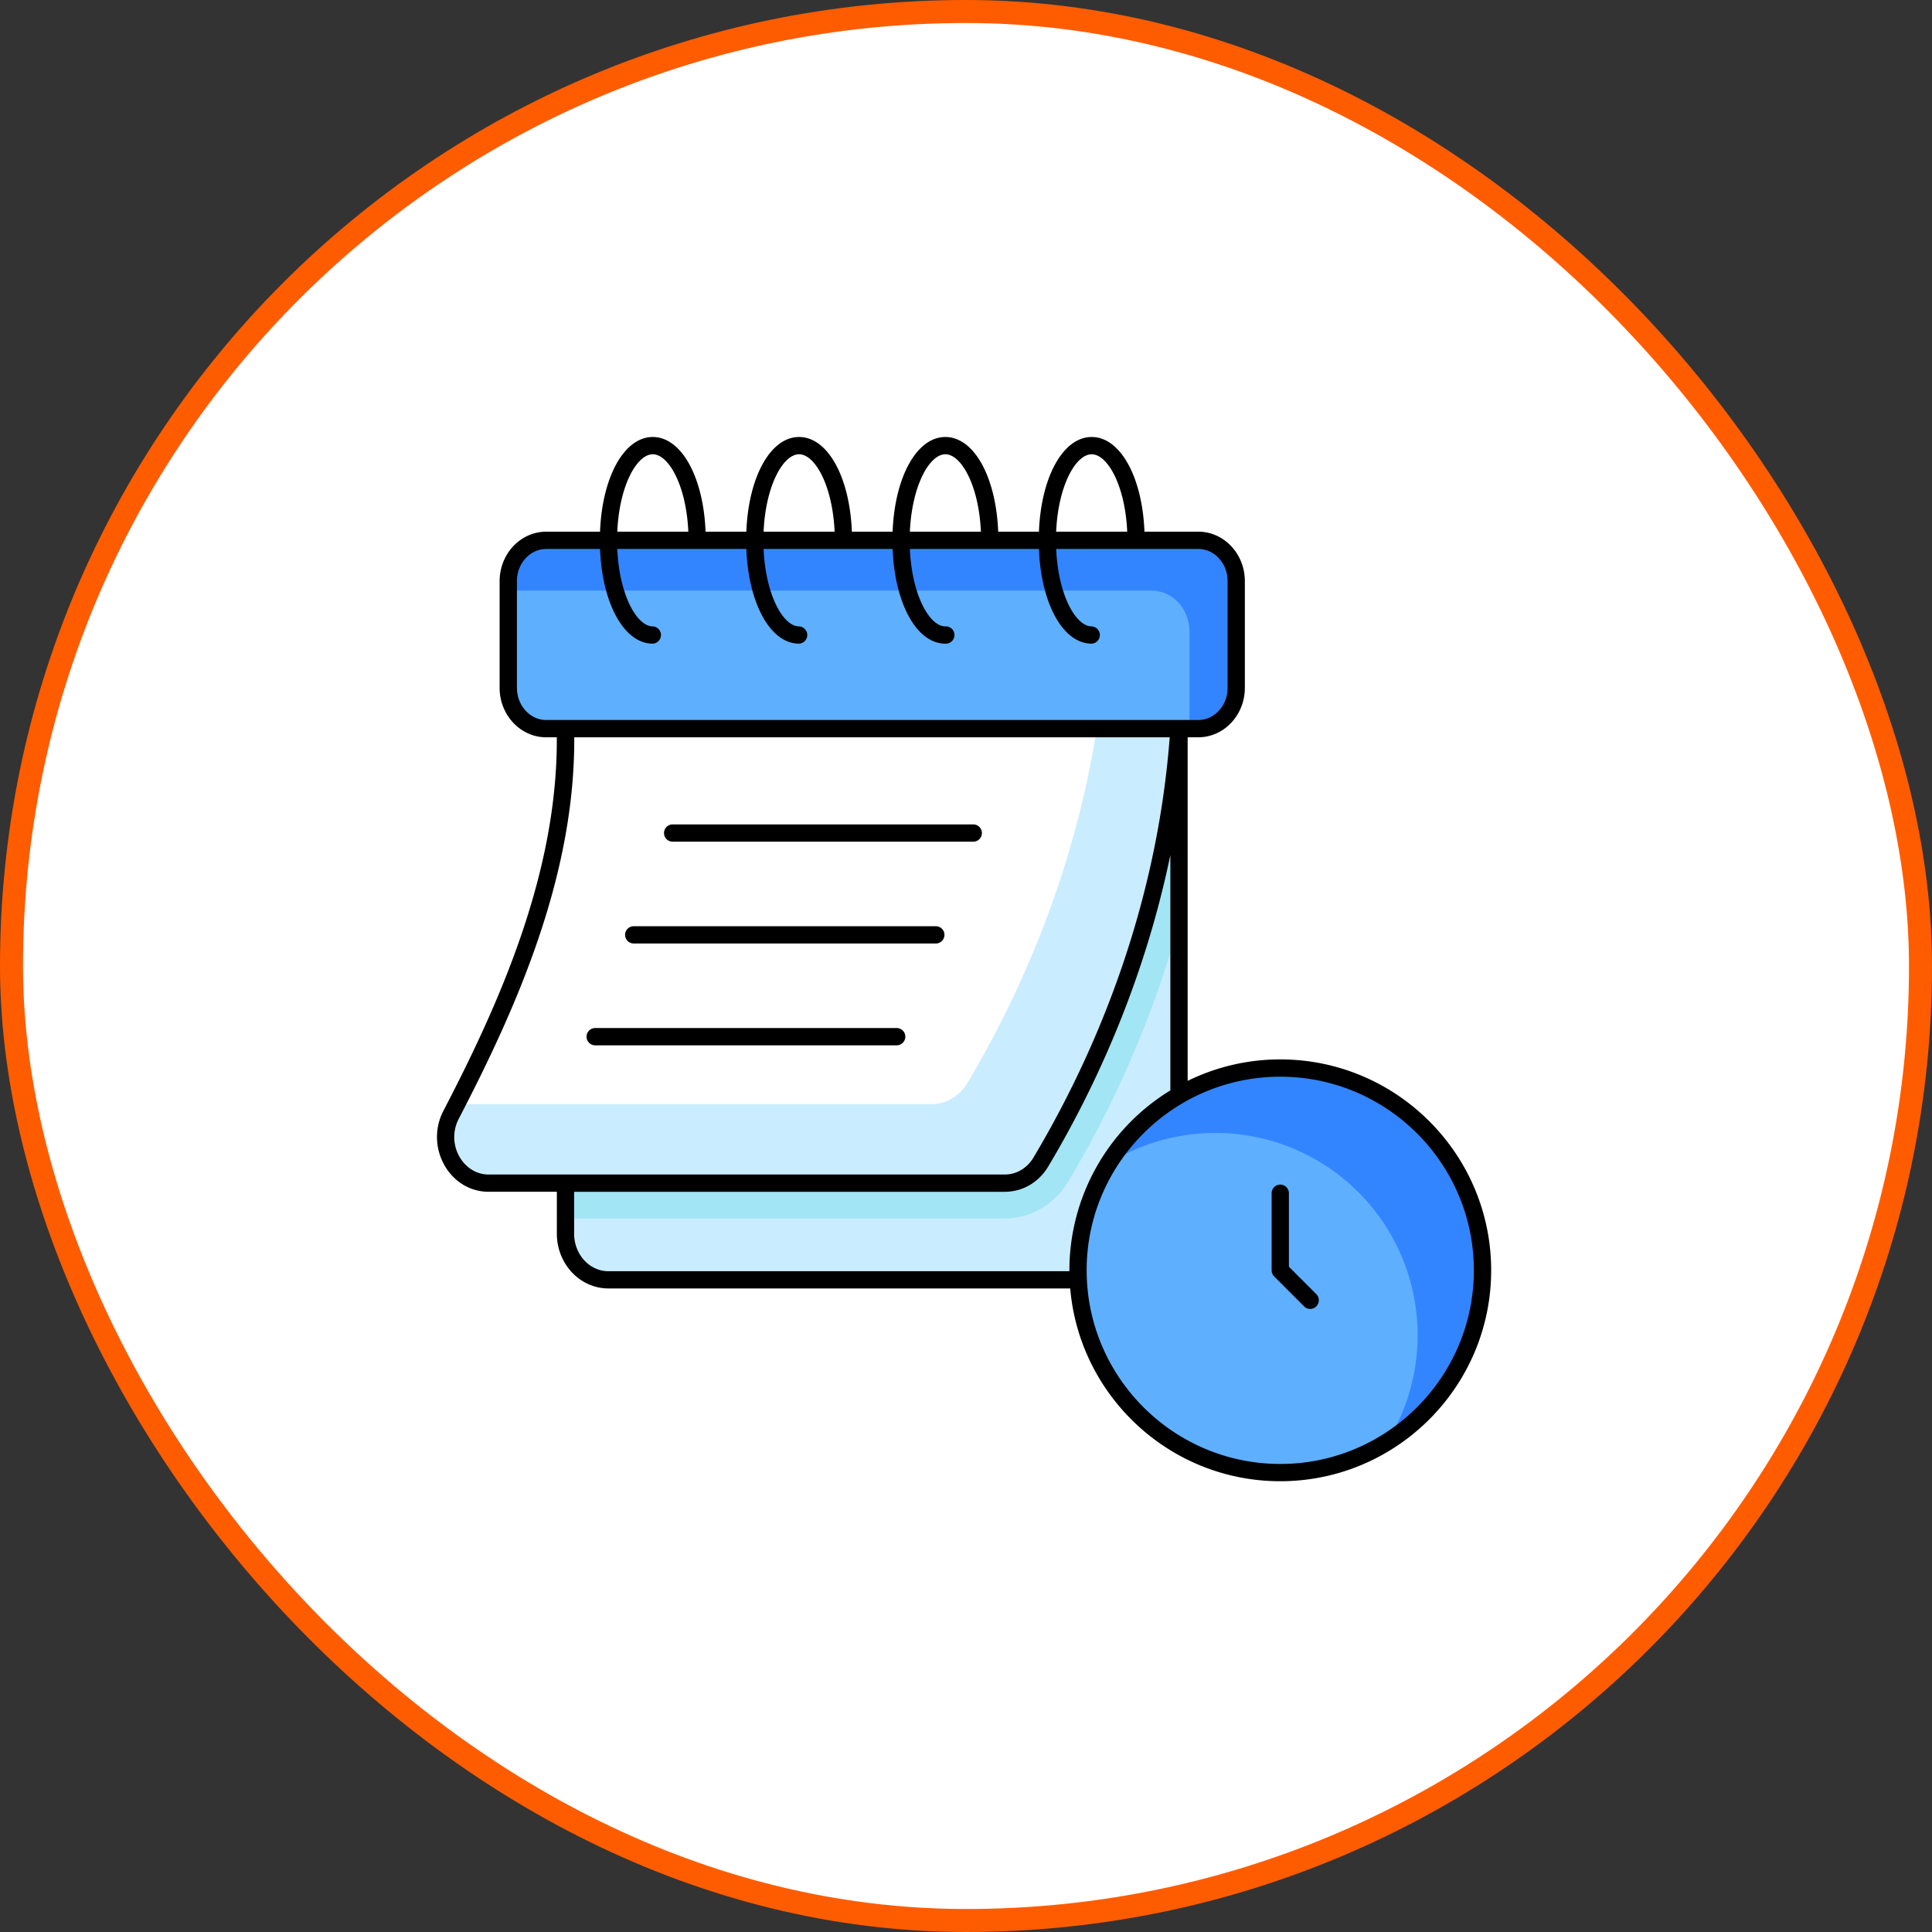
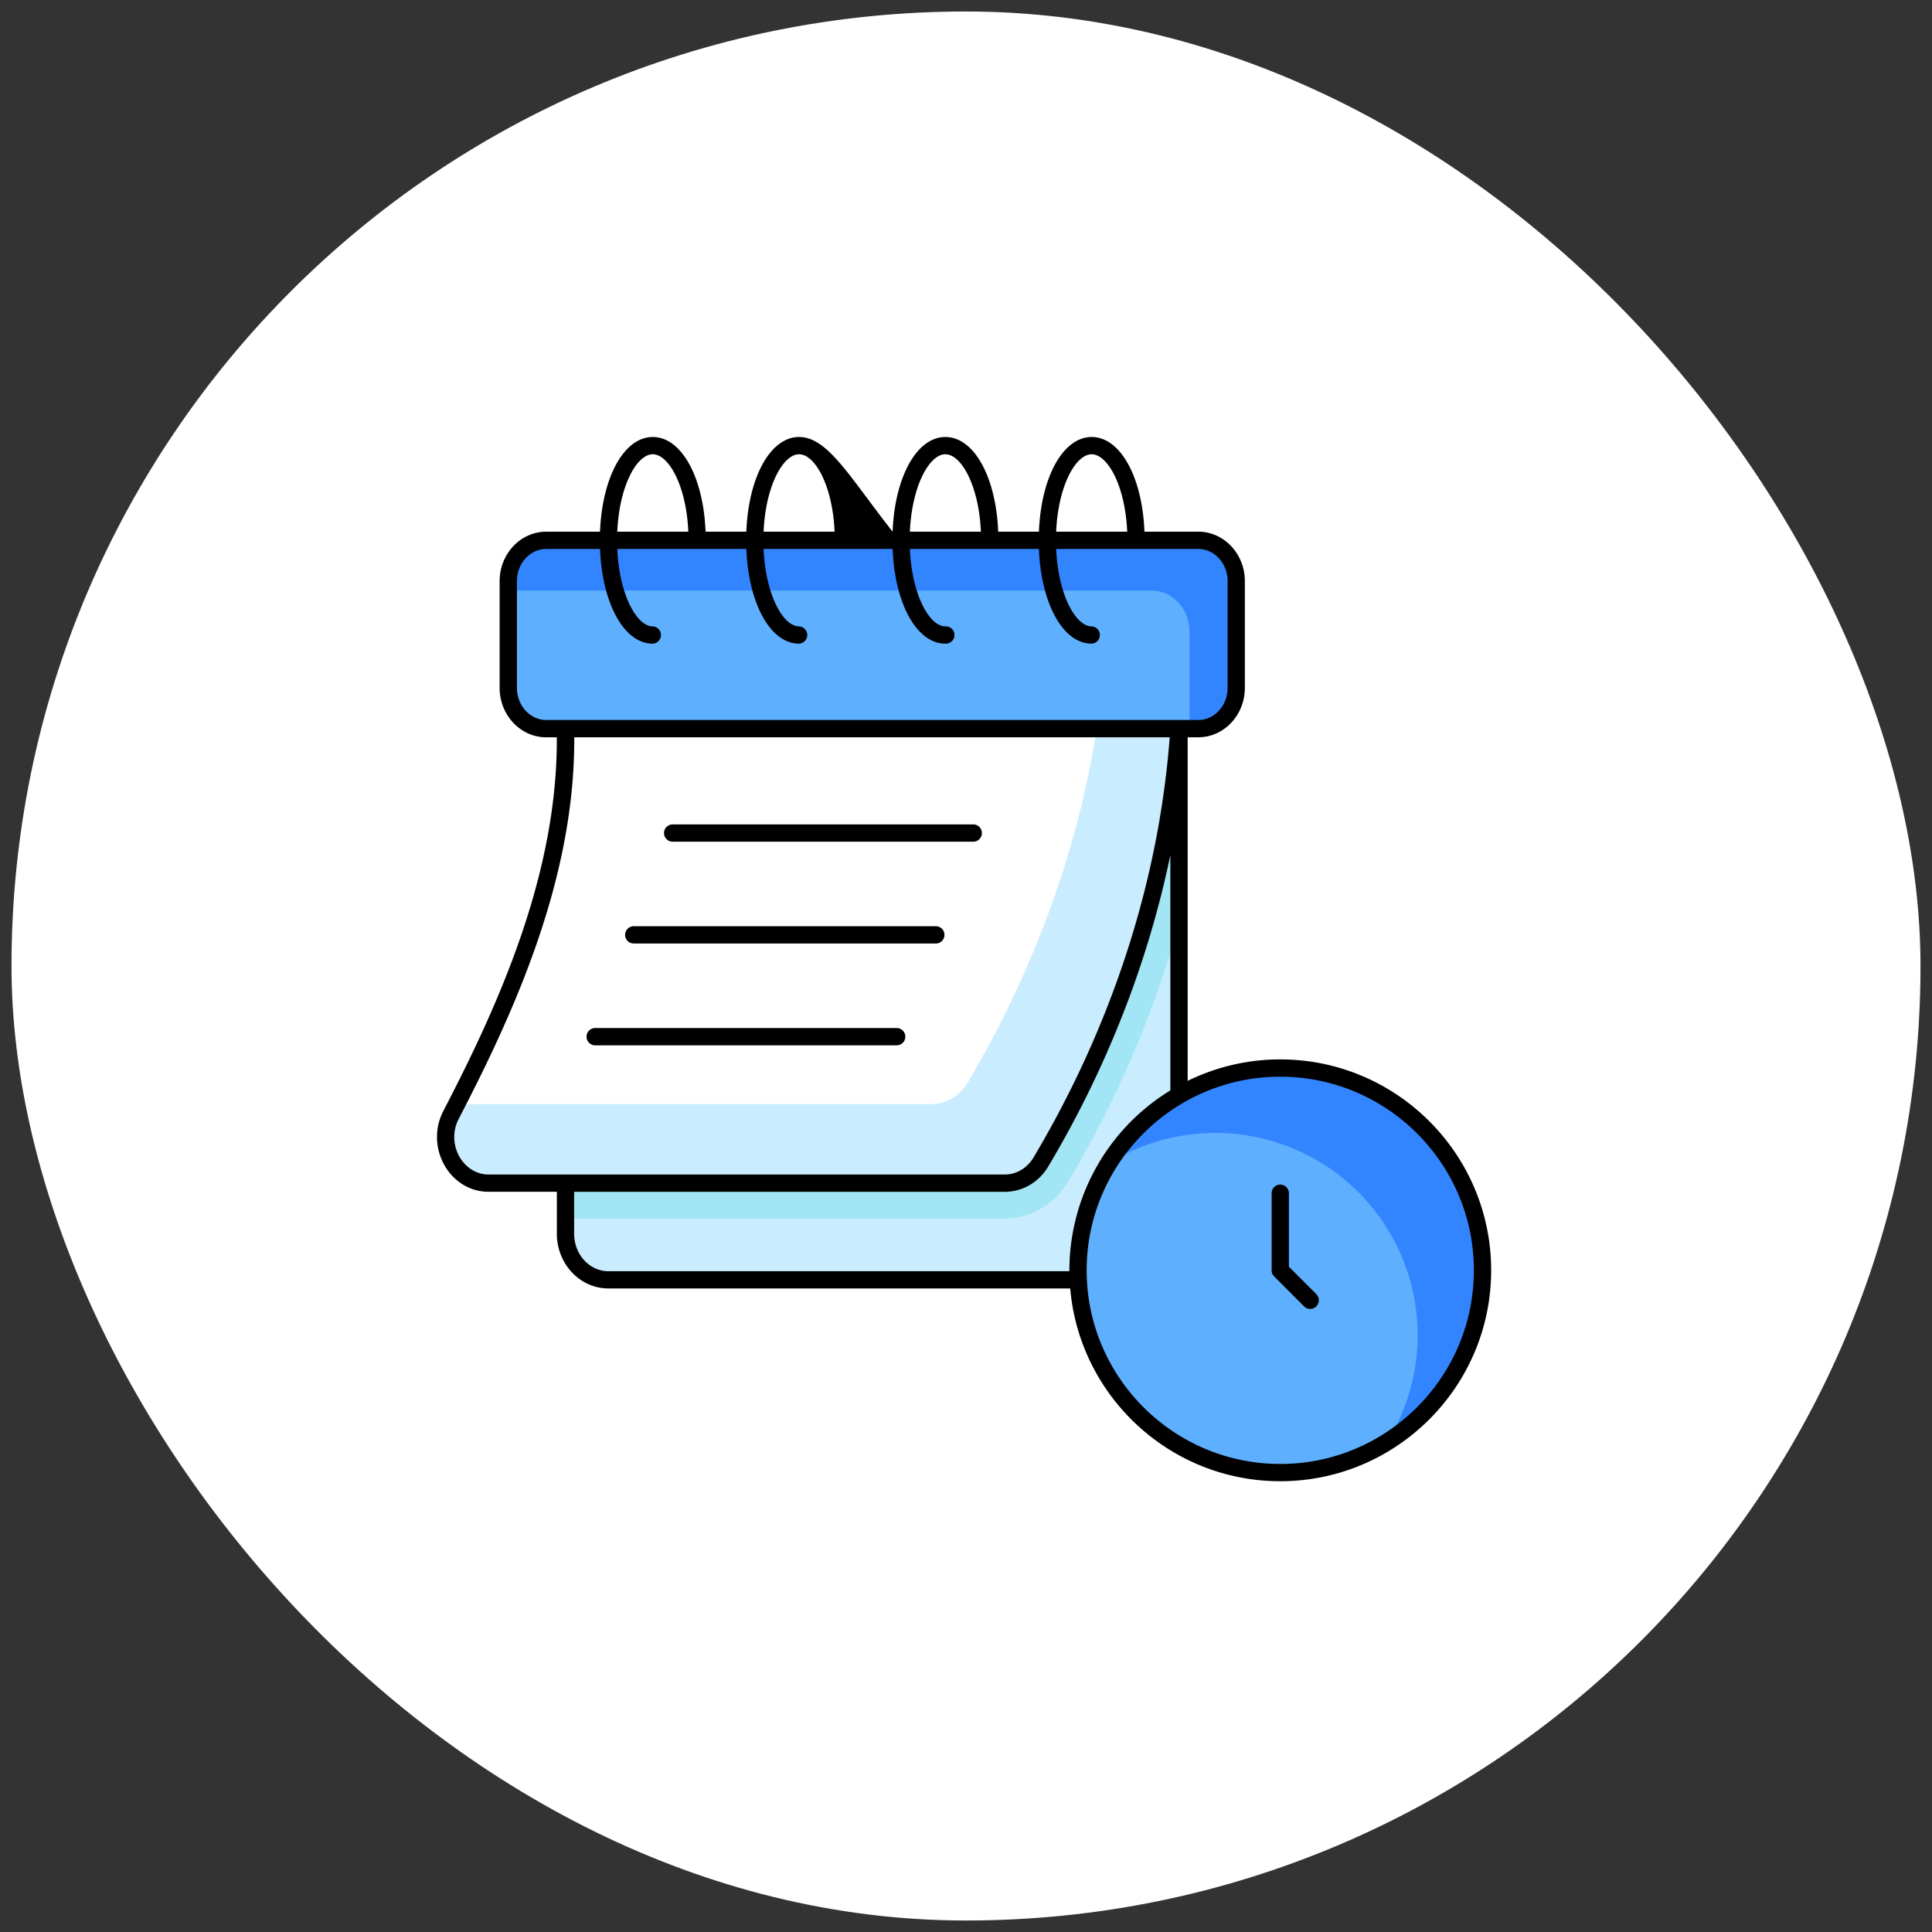
<svg xmlns="http://www.w3.org/2000/svg" width="84" height="84" fill="none">
  <rect width="100%" height="100%" fill="#333333" stroke="none" />
  <rect x=".5" y=".5" width="83" height="83" rx="41.5" fill="#fff" />
-   <rect x=".5" y=".5" width="83" height="83" rx="41.5" stroke="#FF5C00" />
  <path d="M51.261 31.68v21.96c0 1.106-.834 2.003-1.863 2.003H26.45c-1.029 0-1.863-.897-1.863-2.004V31.68h26.674Z" fill="#CAECFF" />
  <path d="M51.261 31.68v8.462a45.725 45.725 0 0 1-4.807 11.214c-.605 1.017-1.642 1.622-2.768 1.622H24.587V31.68h26.674Z" fill="#A2E5F4" />
  <path d="M51.261 31.68c-.475 7.182-2.964 13.748-6.009 18.845-.342.572-.933.916-1.566.916H21.244c-1.42 0-2.323-1.643-1.63-2.976 2.826-5.431 5.11-11.021 4.972-16.784h26.675Z" fill="#fff" />
  <path d="M51.261 31.68c-.474 7.183-2.963 13.748-6.008 18.846-.343.571-.934.914-1.567.914H21.245c-1.42 0-2.325-1.642-1.632-2.975.079-.154.16-.305.236-.459h20.644c.632 0 1.225-.343 1.566-.917 2.551-4.272 4.714-9.577 5.627-15.41h3.575Z" fill="#CAECFF" />
  <path d="M53.748 29.907v-4.64c0-.98-.738-1.775-1.649-1.775h-28.35c-.911 0-1.65.795-1.65 1.775v4.64c0 .98.739 1.774 1.65 1.774h28.35c.911 0 1.65-.795 1.65-1.774Z" fill="#5FAFFF" />
  <path d="M53.748 25.265v4.642c0 .978-.738 1.773-1.648 1.773h-.384v-4.226c0-.982-.738-1.776-1.65-1.776H22.1v-.413c0-.979.738-1.773 1.649-1.773h28.35c.91 0 1.65.795 1.65 1.773Z" fill="#3385FF" />
  <path d="M64.457 55.23a8.794 8.794 0 1 1-8.794-8.793 8.794 8.794 0 0 1 8.794 8.793Z" fill="#5FAFFF" />
  <path d="M64.457 55.23a8.776 8.776 0 0 1-4.147 7.465A8.794 8.794 0 0 0 48.2 50.583a8.775 8.775 0 0 1 7.463-4.146 8.794 8.794 0 0 1 8.794 8.793Z" fill="#3385FF" />
-   <path d="M55.663 46.061a9.11 9.11 0 0 0-4.026.934V32.056h.462c1.117 0 2.025-.964 2.025-2.15v-4.64c0-1.185-.908-2.15-2.025-2.15h-2.34C49.668 20.747 48.713 19 47.465 19s-2.202 1.745-2.294 4.117H43.4C43.307 20.745 42.352 19 41.103 19c-1.248 0-2.202 1.745-2.294 4.117h-1.771C36.946 20.745 35.991 19 34.742 19c-1.247 0-2.201 1.745-2.293 4.117h-1.772C30.585 20.745 29.63 19 28.381 19c-1.247 0-2.201 1.745-2.293 4.117h-2.34c-1.116 0-2.025.964-2.025 2.15v4.64c0 1.185.909 2.15 2.026 2.15h.46c.035 5.87-2.461 11.493-4.928 16.235-.822 1.578.258 3.524 1.963 3.524h2.967v1.823c0 1.313 1.004 2.38 2.24 2.38h20.08c.402 4.689 4.343 8.382 9.132 8.382 5.056 0 9.17-4.114 9.17-9.171 0-5.056-4.114-9.169-9.17-9.169Zm-8.2-26.31c.693 0 1.46 1.365 1.546 3.366H45.92c.086-2.001.852-3.366 1.543-3.366Zm-6.36 0c.692 0 1.458 1.365 1.545 3.366H39.56c.087-2.001.851-3.366 1.543-3.366Zm-6.36 0c.691 0 1.458 1.365 1.544 3.366H33.2c.086-2.001.85-3.366 1.542-3.366Zm-6.362 0c.693 0 1.459 1.365 1.546 3.366h-3.088c.086-2.001.851-3.366 1.542-3.366Zm-5.906 10.155v-4.64c0-.77.571-1.398 1.273-1.398h2.34c.092 2.371 1.046 4.117 2.293 4.117a.376.376 0 0 0 0-.751c-.69 0-1.456-1.365-1.542-3.366h5.61c.092 2.371 1.046 4.117 2.293 4.117a.376.376 0 0 0 0-.751c-.691 0-1.456-1.364-1.542-3.366h5.61c.091 2.372 1.045 4.117 2.293 4.117a.376.376 0 1 0 0-.751c-.691 0-1.456-1.364-1.543-3.366h5.61c.092 2.372 1.046 4.117 2.294 4.117a.376.376 0 0 0 0-.751c-.691 0-1.456-1.364-1.543-3.366H52.1c.702 0 1.274.628 1.274 1.399v4.64c0 .77-.572 1.398-1.274 1.398H23.75c-.703 0-1.274-.628-1.274-1.398ZM19.947 48.64c2.51-4.824 5.054-10.55 5.02-16.583h25.89c-.604 7.906-3.545 14.288-5.927 18.276-.274.459-.74.733-1.244.733H21.244c-1.114 0-1.872-1.322-1.297-2.426Zm6.503 6.63c-.82 0-1.488-.731-1.488-1.63v-1.823h18.724c.772 0 1.478-.41 1.889-1.099 1.892-3.167 4.126-7.825 5.31-13.545v10.236a9.171 9.171 0 0 0-4.39 7.822v.038H26.45Zm29.213 8.38c-4.641 0-8.417-3.776-8.417-8.42 0-4.64 3.776-8.417 8.417-8.417 4.642 0 8.418 3.777 8.418 8.418 0 4.643-3.776 8.42-8.418 8.42Z" fill="#000" />
+   <path d="M55.663 46.061a9.11 9.11 0 0 0-4.026.934V32.056h.462c1.117 0 2.025-.964 2.025-2.15v-4.64c0-1.185-.908-2.15-2.025-2.15h-2.34C49.668 20.747 48.713 19 47.465 19s-2.202 1.745-2.294 4.117H43.4C43.307 20.745 42.352 19 41.103 19c-1.248 0-2.202 1.745-2.294 4.117C36.946 20.745 35.991 19 34.742 19c-1.247 0-2.201 1.745-2.293 4.117h-1.772C30.585 20.745 29.63 19 28.381 19c-1.247 0-2.201 1.745-2.293 4.117h-2.34c-1.116 0-2.025.964-2.025 2.15v4.64c0 1.185.909 2.15 2.026 2.15h.46c.035 5.87-2.461 11.493-4.928 16.235-.822 1.578.258 3.524 1.963 3.524h2.967v1.823c0 1.313 1.004 2.38 2.24 2.38h20.08c.402 4.689 4.343 8.382 9.132 8.382 5.056 0 9.17-4.114 9.17-9.171 0-5.056-4.114-9.169-9.17-9.169Zm-8.2-26.31c.693 0 1.46 1.365 1.546 3.366H45.92c.086-2.001.852-3.366 1.543-3.366Zm-6.36 0c.692 0 1.458 1.365 1.545 3.366H39.56c.087-2.001.851-3.366 1.543-3.366Zm-6.36 0c.691 0 1.458 1.365 1.544 3.366H33.2c.086-2.001.85-3.366 1.542-3.366Zm-6.362 0c.693 0 1.459 1.365 1.546 3.366h-3.088c.086-2.001.851-3.366 1.542-3.366Zm-5.906 10.155v-4.64c0-.77.571-1.398 1.273-1.398h2.34c.092 2.371 1.046 4.117 2.293 4.117a.376.376 0 0 0 0-.751c-.69 0-1.456-1.365-1.542-3.366h5.61c.092 2.371 1.046 4.117 2.293 4.117a.376.376 0 0 0 0-.751c-.691 0-1.456-1.364-1.542-3.366h5.61c.091 2.372 1.045 4.117 2.293 4.117a.376.376 0 1 0 0-.751c-.691 0-1.456-1.364-1.543-3.366h5.61c.092 2.372 1.046 4.117 2.294 4.117a.376.376 0 0 0 0-.751c-.691 0-1.456-1.364-1.543-3.366H52.1c.702 0 1.274.628 1.274 1.399v4.64c0 .77-.572 1.398-1.274 1.398H23.75c-.703 0-1.274-.628-1.274-1.398ZM19.947 48.64c2.51-4.824 5.054-10.55 5.02-16.583h25.89c-.604 7.906-3.545 14.288-5.927 18.276-.274.459-.74.733-1.244.733H21.244c-1.114 0-1.872-1.322-1.297-2.426Zm6.503 6.63c-.82 0-1.488-.731-1.488-1.63v-1.823h18.724c.772 0 1.478-.41 1.889-1.099 1.892-3.167 4.126-7.825 5.31-13.545v10.236a9.171 9.171 0 0 0-4.39 7.822v.038H26.45Zm29.213 8.38c-4.641 0-8.417-3.776-8.417-8.42 0-4.64 3.776-8.417 8.417-8.417 4.642 0 8.418 3.777 8.418 8.418 0 4.643-3.776 8.42-8.418 8.42Z" fill="#000" />
  <path d="M56.039 55.075V51.88a.375.375 0 1 0-.751 0v3.351c0 .1.04.195.11.266l1.301 1.302a.374.374 0 0 0 .613-.122.376.376 0 0 0-.081-.41l-1.192-1.192ZM42.335 35.844H29.227a.376.376 0 0 0 0 .751h13.108a.376.376 0 0 0 0-.751Zm-1.674 4.427H27.553a.375.375 0 1 0 0 .75H40.66a.376.376 0 1 0 0-.75Zm-1.675 4.426H25.878a.376.376 0 1 0 0 .752h13.108a.375.375 0 1 0 0-.752Z" fill="#000" />
</svg>